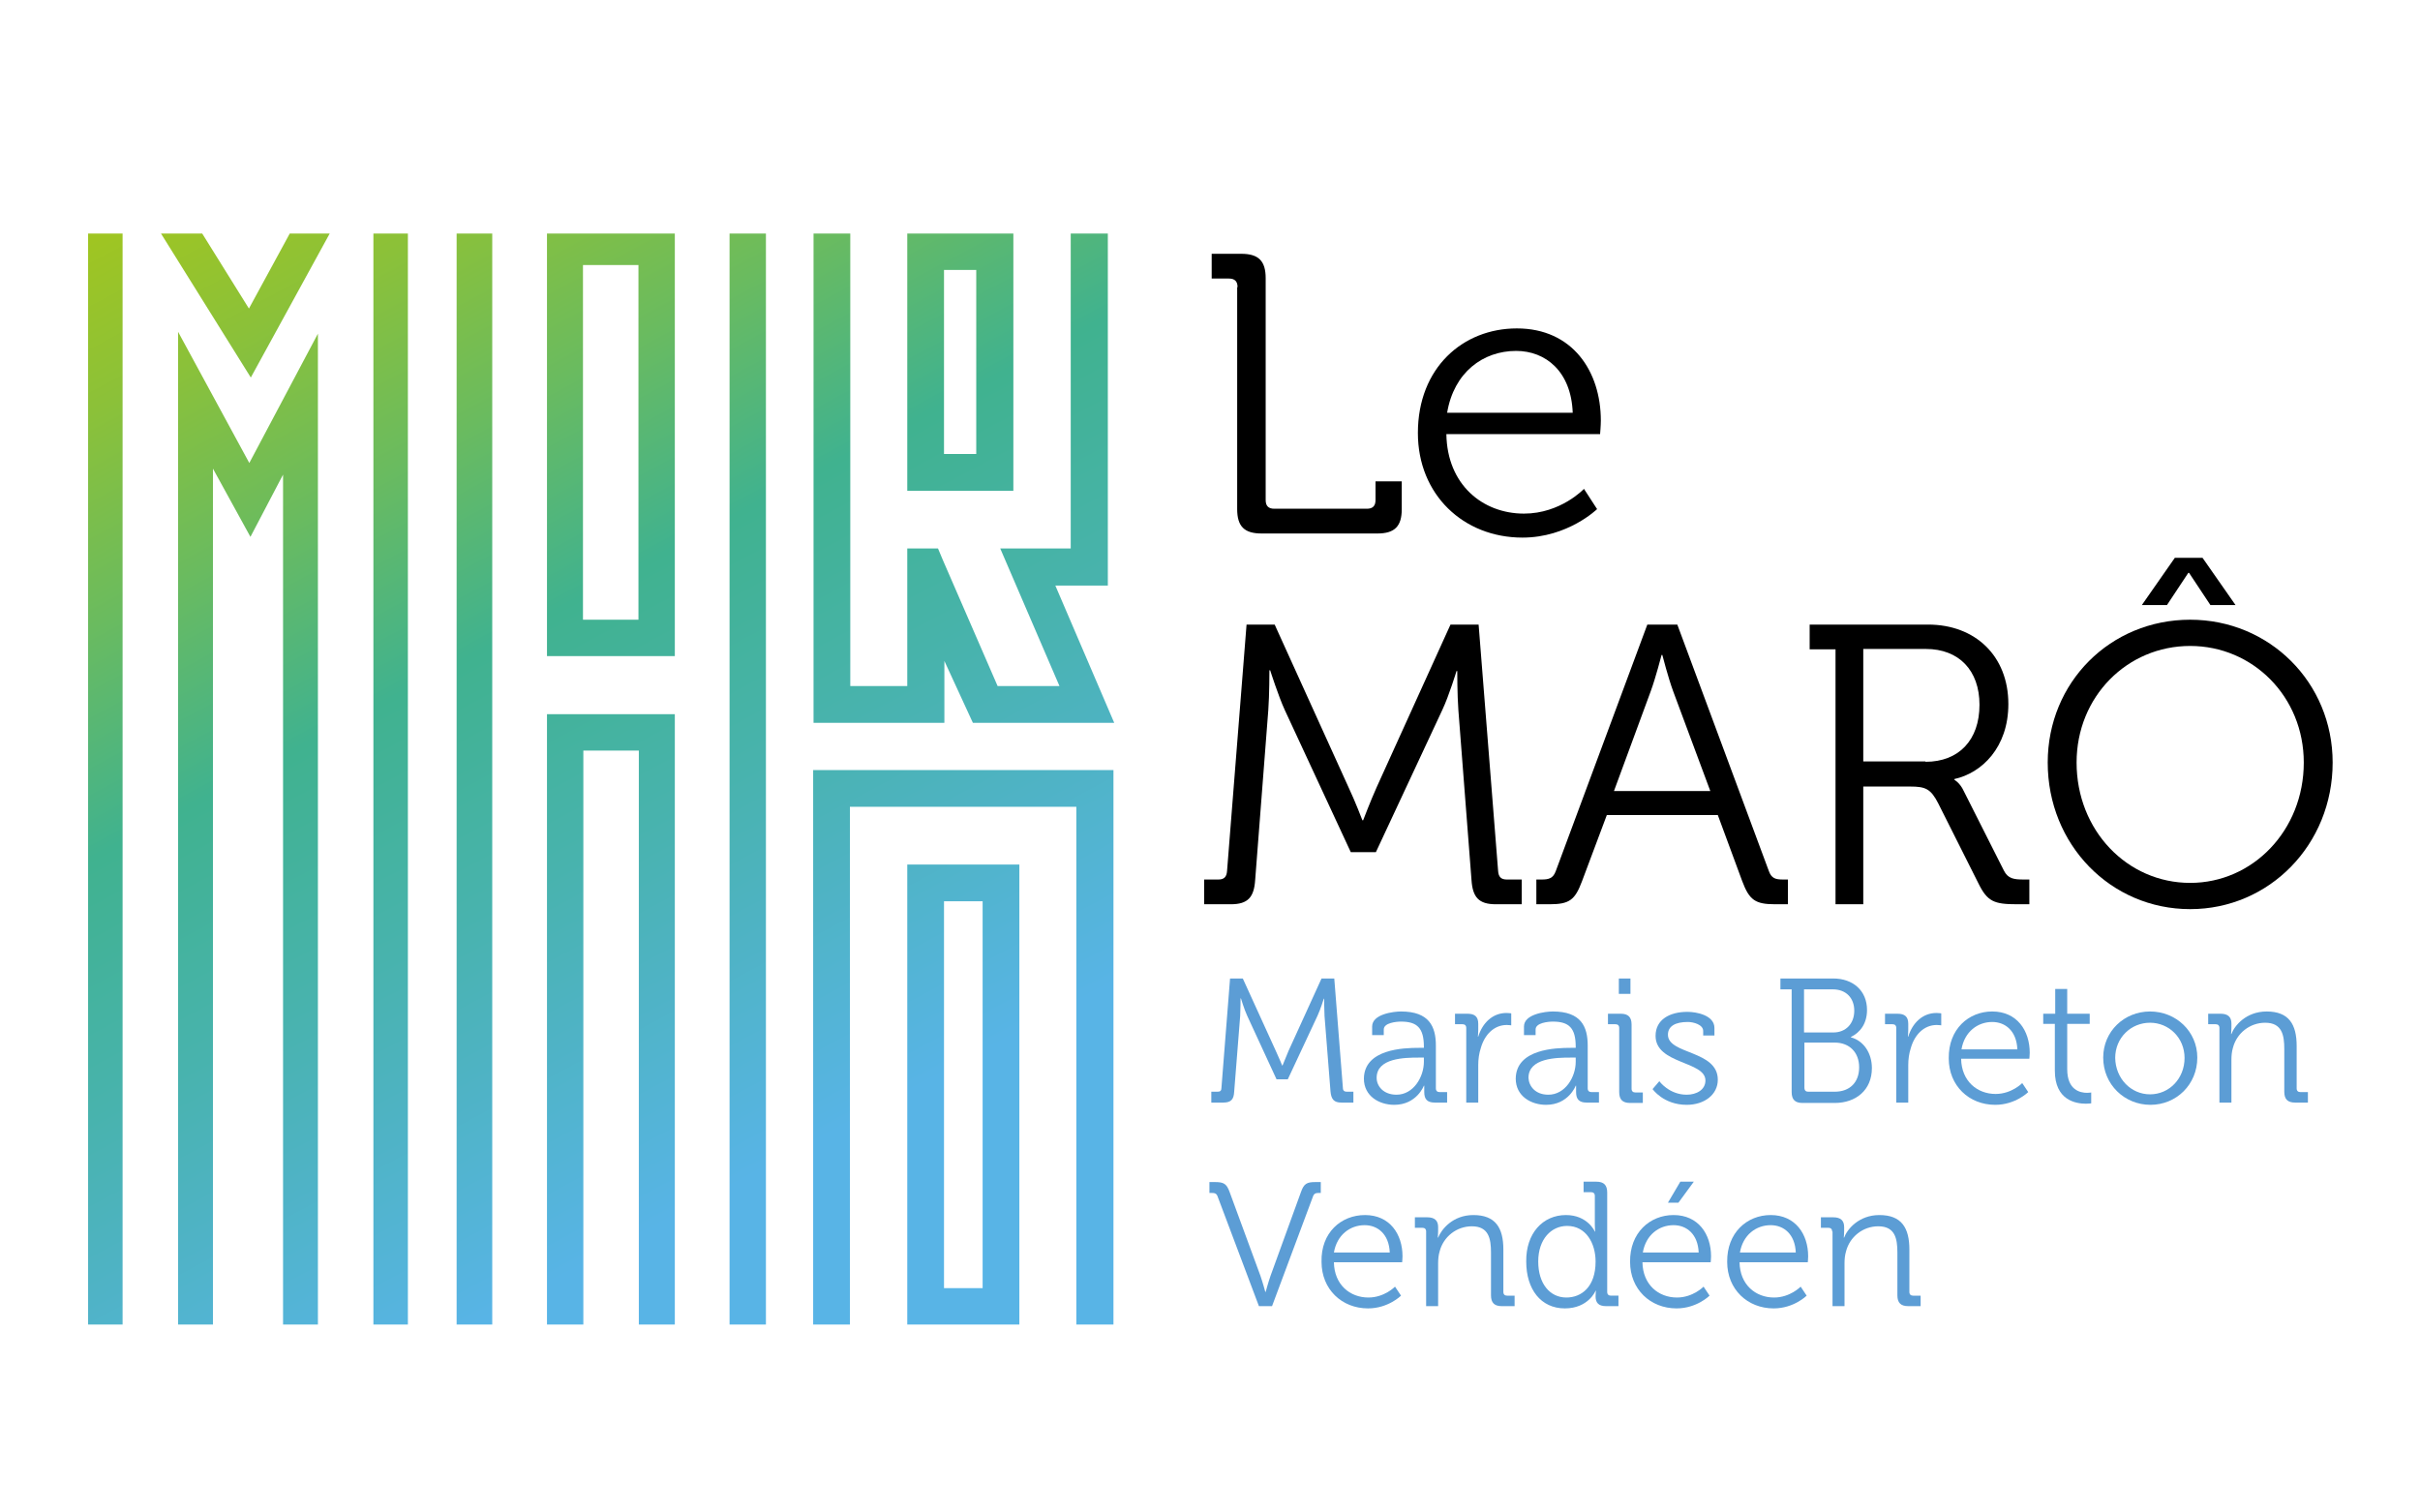
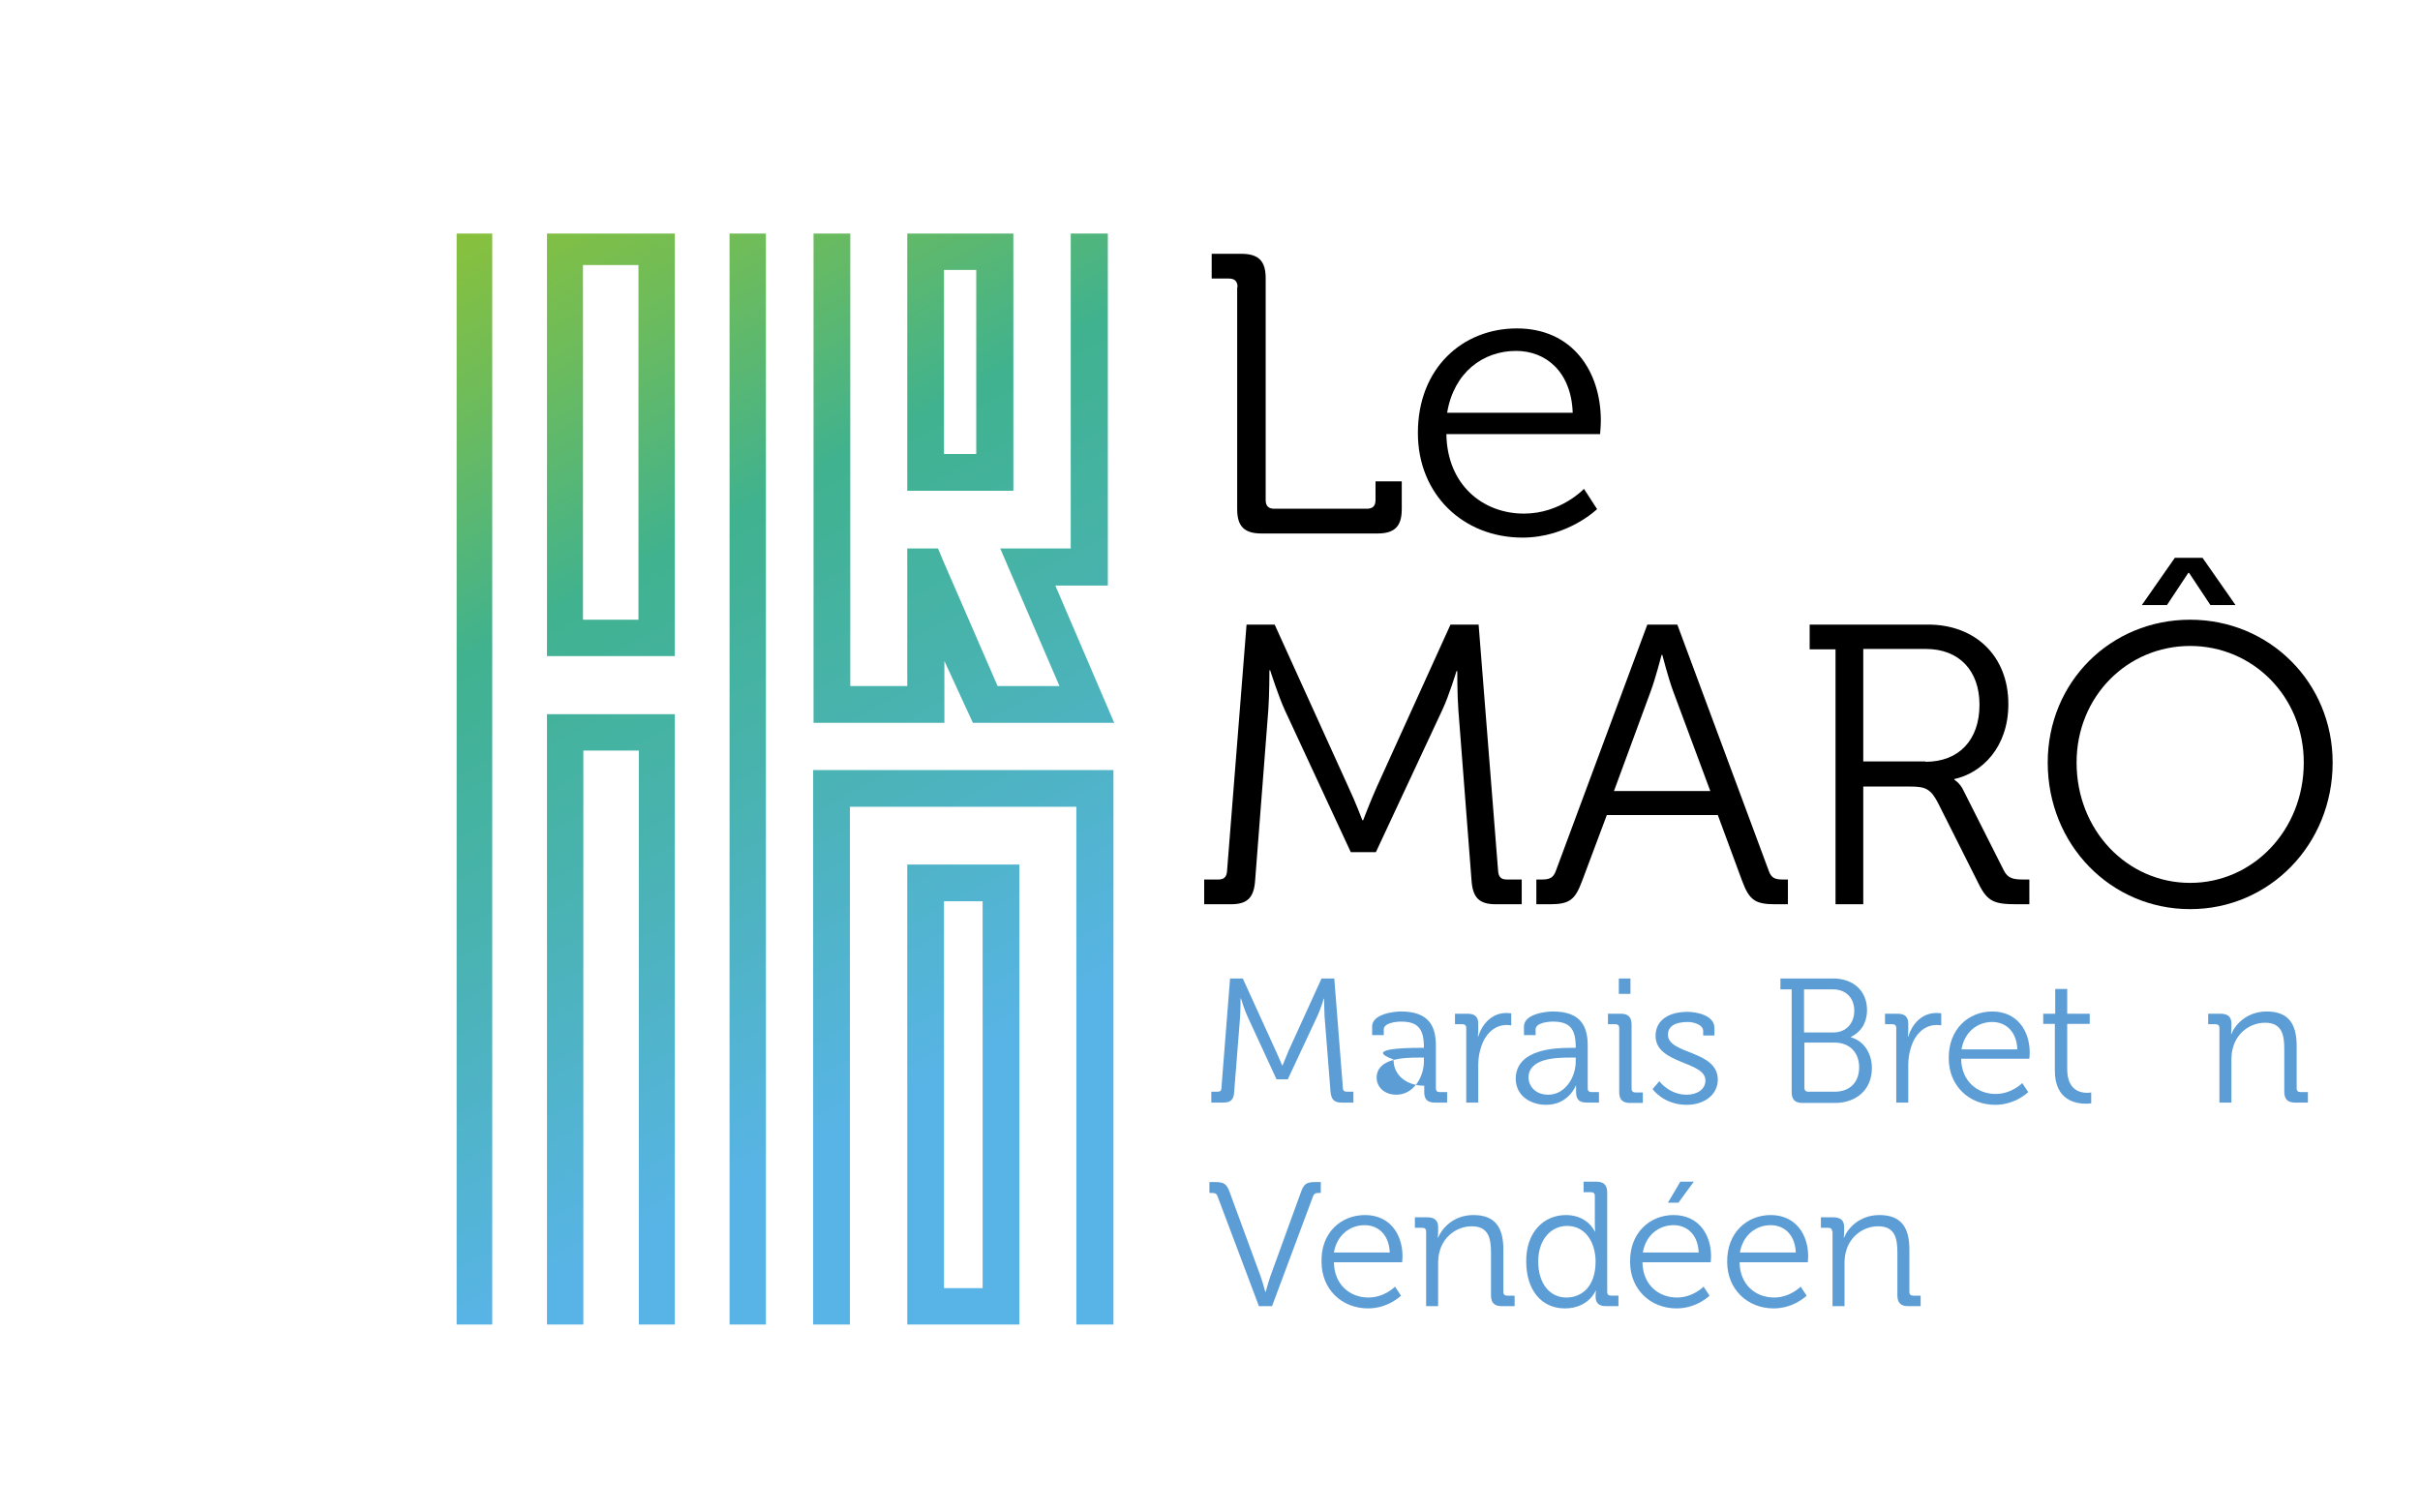
<svg xmlns="http://www.w3.org/2000/svg" xmlns:xlink="http://www.w3.org/1999/xlink" version="1.1" id="Calque_1" x="0px" y="0px" viewBox="0 0 645.5 403.4" style="enable-background:new 0 0 645.5 403.4;" xml:space="preserve">
  <style type="text/css">
	.st0{fill:#5C9DD5;}
	.st1{clip-path:url(#SVGID_2_);}
	.st2{fill:none;}
	.st3{clip-path:url(#SVGID_2_);fill:none;}
	.st4{fill:url(#SVGID_3_);}
	.st5{fill:url(#SVGID_4_);}
	.st6{fill:url(#SVGID_5_);}
	.st7{fill:url(#SVGID_6_);}
</style>
  <g>
    <g>
      <path class="st0" d="M323.1,291.2h1.7c0.7,0,1-0.3,1-1l2.3-29.2h3.4l8.8,19.3c0.8,1.7,1.7,3.9,1.7,3.9h0.1c0,0,0.9-2.2,1.6-3.9    l8.8-19.3h3.4l2.3,29.2c0,0.7,0.4,1,1,1h1.8v2.9h-3.2c-2,0-2.7-0.9-2.9-2.9l-1.6-20.2c-0.1-1.8-0.1-4.6-0.1-4.6h-0.1    c0,0-0.9,2.9-1.7,4.6l-7.9,16.9h-3l-7.8-16.9c-0.8-1.7-1.7-4.7-1.7-4.7h-0.1c0,0,0,2.9-0.1,4.7l-1.6,20.2c-0.1,2-0.8,2.9-2.9,2.9    h-3.2V291.2z" />
-       <path class="st0" d="M378.5,279.5h1.3v-0.3c0-5-1.8-6.7-6.1-6.7c-1.2,0-4.6,0.3-4.6,2.1v1.5h-3.1v-2.3c0-3.3,5.7-4,7.7-4    c7.5,0,9.3,4,9.3,9.1v11.4c0,0.7,0.4,1,1,1h2v2.8h-3.3c-2,0-2.8-0.9-2.8-2.8c0-1,0-1.7,0-1.7h-0.1c0,0-1.9,5.1-7.9,5.1    c-4,0-8.1-2.3-8.1-7C363.9,279.8,374.4,279.5,378.5,279.5z M372.5,292c4.5,0,7.3-4.7,7.3-8.8v-1.1h-1.4c-3.7,0-11.2,0.1-11.2,5.4    C367.2,289.7,369,292,372.5,292z" />
+       <path class="st0" d="M378.5,279.5h1.3v-0.3c0-5-1.8-6.7-6.1-6.7c-1.2,0-4.6,0.3-4.6,2.1v1.5h-3.1v-2.3c0-3.3,5.7-4,7.7-4    c7.5,0,9.3,4,9.3,9.1v11.4c0,0.7,0.4,1,1,1h2v2.8h-3.3c-2,0-2.8-0.9-2.8-2.8c0-1,0-1.7,0-1.7h-0.1c-4,0-8.1-2.3-8.1-7C363.9,279.8,374.4,279.5,378.5,279.5z M372.5,292c4.5,0,7.3-4.7,7.3-8.8v-1.1h-1.4c-3.7,0-11.2,0.1-11.2,5.4    C367.2,289.7,369,292,372.5,292z" />
      <path class="st0" d="M391.1,274.2c0-0.7-0.4-1-1-1h-2v-2.8h3.3c2,0,2.9,0.8,2.9,2.7v1.6c0,1-0.1,1.8-0.1,1.8h0.1    c1.1-3.6,3.8-6.3,7.5-6.3c0.7,0,1.3,0.1,1.3,0.1v3.2c0,0-0.6-0.1-1.2-0.1c-3.4,0-5.9,2.6-6.9,6.1c-0.5,1.5-0.7,3.1-0.7,4.6v10    h-3.2V274.2z" />
      <path class="st0" d="M419,279.5h1.3v-0.3c0-5-1.8-6.7-6.1-6.7c-1.2,0-4.6,0.3-4.6,2.1v1.5h-3.1v-2.3c0-3.3,5.7-4,7.7-4    c7.5,0,9.3,4,9.3,9.1v11.4c0,0.7,0.4,1,1,1h2v2.8h-3.3c-2,0-2.8-0.9-2.8-2.8c0-1,0-1.7,0-1.7h-0.1c0,0-1.9,5.1-7.9,5.1    c-4,0-8.1-2.3-8.1-7C404.4,279.8,414.9,279.5,419,279.5z M413,292c4.5,0,7.3-4.7,7.3-8.8v-1.1h-1.4c-3.7,0-11.2,0.1-11.2,5.4    C407.8,289.7,409.5,292,413,292z" />
      <path class="st0" d="M431.9,274.2c0-0.7-0.4-1-1-1h-2v-2.8h3.4c2,0,2.9,0.9,2.9,2.9v17.1c0,0.7,0.4,1,1,1h2v2.8h-3.4    c-2,0-2.9-0.9-2.9-2.9V274.2z M431.8,261h3.1v4.1h-3.1V261z" />
      <path class="st0" d="M442.6,288.4c0,0,2.6,3.6,7.3,3.6c2.6,0,5-1.3,5-3.8c0-5.2-13.3-4.3-13.3-11.9c0-4.3,3.7-6.4,8.5-6.4    c2.4,0,7.2,0.9,7.2,4.3v2h-3V275c0-1.7-2.6-2.4-4.1-2.4c-3.3,0-5.3,1.1-5.3,3.4c0,5.3,13.3,4.1,13.3,12c0,4-3.6,6.7-8.3,6.7    c-6.2,0-9.1-4.2-9.1-4.2L442.6,288.4z" />
      <path class="st0" d="M478,263.9h-3.1V261h14.1c5.2,0,9,3.2,9,8.4c0,3.6-1.8,6-4.3,7.2v0.1c3.4,0.9,5.6,4.2,5.6,8.2    c0,5.9-4.3,9.3-9.9,9.3h-8.6c-2,0-2.9-0.9-2.9-2.9V263.9z M489,275.4c3.4,0,5.6-2.4,5.6-5.8c0-3.4-2.2-5.7-5.7-5.7h-7.7v11.5H489z     M482.3,291.2h7.1c4,0,6.5-2.5,6.5-6.5c0-4-2.6-6.6-6.5-6.6h-8.1v12C481.3,290.9,481.7,291.2,482.3,291.2z" />
      <path class="st0" d="M505.8,274.2c0-0.7-0.4-1-1-1h-2v-2.8h3.3c2,0,2.9,0.8,2.9,2.7v1.6c0,1-0.1,1.8-0.1,1.8h0.1    c1.1-3.6,3.8-6.3,7.5-6.3c0.7,0,1.3,0.1,1.3,0.1v3.2c0,0-0.6-0.1-1.2-0.1c-3.4,0-5.9,2.6-6.9,6.1c-0.5,1.5-0.7,3.1-0.7,4.6v10    h-3.2V274.2z" />
      <path class="st0" d="M531.4,269.8c6.6,0,10,5.1,10,11c0,0.6-0.1,1.6-0.1,1.6h-18.2c0.1,6,4.3,9.4,9.2,9.4c4.3,0,7.1-2.9,7.1-2.9    l1.6,2.4c0,0-3.4,3.4-8.8,3.4c-7,0-12.4-5.1-12.4-12.4C519.7,274.5,525.1,269.8,531.4,269.8z M538.1,279.9    c-0.2-4.9-3.2-7.3-6.7-7.3c-3.9,0-7.4,2.6-8.2,7.3H538.1z" />
      <path class="st0" d="M548.1,273.1H545v-2.7h3.2v-6.6h3.2v6.6h6v2.7h-6v12.1c0,5.6,3.5,6.3,5.3,6.3c0.7,0,1.1-0.1,1.1-0.1v2.9    c0,0-0.6,0.1-1.4,0.1c-2.7,0-8.3-0.9-8.3-8.8V273.1z" />
-       <path class="st0" d="M573.5,269.8c6.9,0,12.6,5.3,12.6,12.3c0,7.2-5.6,12.6-12.5,12.6c-6.9,0-12.6-5.4-12.6-12.6    C561,275.1,566.6,269.8,573.5,269.8z M573.5,291.9c5.1,0,9.2-4.2,9.2-9.7c0-5.4-4.2-9.4-9.2-9.4c-5.1,0-9.3,4-9.3,9.4    C564.3,287.7,568.4,291.9,573.5,291.9z" />
      <path class="st0" d="M592,274.2c0-0.7-0.4-1-1-1h-2v-2.8h3.3c2,0,2.9,0.9,2.9,2.6v1.1c0,0.9-0.1,1.7-0.1,1.7h0.1    c0.8-2.2,3.9-6,9.4-6c5.9,0,8,3.4,8,9.2v11.3c0,0.7,0.4,1,1,1h2v2.8h-3.4c-2,0-2.9-0.9-2.9-2.9v-11.4c0-3.7-0.6-7-5.1-7    c-4.1,0-7.6,2.8-8.6,6.7c-0.3,1-0.4,2.1-0.4,3.2v11.4H592V274.2z" />
      <path class="st0" d="M324.8,319.2c-0.3-0.9-0.8-1-1.7-1h-0.5v-2.9h1.5c2.4,0,3.1,0.5,3.9,2.7l8.2,22.3c0.6,1.7,1.3,4.3,1.3,4.3    h0.1c0,0,0.7-2.6,1.3-4.3L347,318c0.8-2.3,1.6-2.7,3.9-2.7h1.4v2.9h-0.4c-0.9,0-1.4,0.1-1.7,1l-10.9,29.2h-3.5L324.8,319.2z" />
      <path class="st0" d="M364.1,324.1c6.6,0,10,5.1,10,11c0,0.6-0.1,1.6-0.1,1.6h-18.2c0.1,6,4.3,9.4,9.2,9.4c4.3,0,7.1-2.9,7.1-2.9    l1.6,2.4c0,0-3.4,3.4-8.8,3.4c-7,0-12.4-5.1-12.4-12.4C352.3,328.8,357.7,324.1,364.1,324.1z M370.7,334.1    c-0.2-4.9-3.2-7.3-6.7-7.3c-3.9,0-7.4,2.6-8.2,7.3H370.7z" />
      <path class="st0" d="M380.4,328.5c0-0.7-0.4-1-1-1h-2v-2.8h3.3c2,0,2.9,0.9,2.9,2.6v1.1c0,0.9-0.1,1.7-0.1,1.7h0.1    c0.9-2.2,3.9-6,9.4-6c5.9,0,8,3.4,8,9.2v11.3c0,0.7,0.4,1,1,1h2v2.8h-3.4c-2,0-2.9-0.9-2.9-2.9v-11.4c0-3.7-0.6-7-5.1-7    c-4.1,0-7.6,2.8-8.6,6.7c-0.3,1-0.4,2.1-0.4,3.2v11.4h-3.2V328.5z" />
      <path class="st0" d="M417.7,324.1c5.8,0,7.7,4.4,7.7,4.4h0.1c0,0-0.1-0.8-0.1-1.8v-7.7c0-0.7-0.4-1-1-1h-2v-2.8h3.4    c2,0,2.9,0.9,2.9,2.9v26.5c0,0.7,0.4,1,1,1h2v2.8h-3.3c-2,0-2.8-0.9-2.8-2.6c0-0.9,0.1-1.5,0.1-1.5h-0.1c0,0-1.9,4.7-8.2,4.7    c-6.4,0-10.3-5.1-10.3-12.5C407,329,411.5,324.1,417.7,324.1z M425.6,336.5c0-4.8-2.5-9.5-7.6-9.5c-4.2,0-7.7,3.5-7.7,9.5    c0,5.9,3.1,9.6,7.5,9.6C421.8,346.1,425.6,343.3,425.6,336.5z" />
      <path class="st0" d="M446.4,324.1c6.6,0,10,5.1,10,11c0,0.6-0.1,1.6-0.1,1.6h-18.2c0.1,6,4.3,9.4,9.2,9.4c4.3,0,7.1-2.9,7.1-2.9    l1.6,2.4c0,0-3.4,3.4-8.8,3.4c-7,0-12.4-5.1-12.4-12.4C434.7,328.8,440.1,324.1,446.4,324.1z M453.1,334.1    c-0.2-4.9-3.2-7.3-6.7-7.3c-3.9,0-7.4,2.6-8.2,7.3H453.1z M448.2,315.2h3.6l-4.1,5.6h-2.8L448.2,315.2z" />
      <path class="st0" d="M472.3,324.1c6.6,0,10,5.1,10,11c0,0.6-0.1,1.6-0.1,1.6H464c0.1,6,4.3,9.4,9.2,9.4c4.3,0,7.1-2.9,7.1-2.9    l1.6,2.4c0,0-3.4,3.4-8.8,3.4c-7,0-12.4-5.1-12.4-12.4C460.6,328.8,466,324.1,472.3,324.1z M479,334.1c-0.2-4.9-3.2-7.3-6.7-7.3    c-3.9,0-7.4,2.6-8.2,7.3H479z" />
      <path class="st0" d="M488.7,328.5c0-0.7-0.4-1-1-1h-2v-2.8h3.3c2,0,2.9,0.9,2.9,2.6v1.1c0,0.9-0.1,1.7-0.1,1.7h0.1    c0.8-2.2,3.9-6,9.4-6c5.9,0,8,3.4,8,9.2v11.3c0,0.7,0.4,1,1,1h2v2.8H509c-2,0-2.9-0.9-2.9-2.9v-11.4c0-3.7-0.6-7-5.1-7    c-4.1,0-7.6,2.8-8.6,6.7c-0.3,1-0.4,2.1-0.4,3.2v11.4h-3.2V328.5z" />
    </g>
  </g>
  <g>
    <g>
      <path d="M321.1,234.6h3.9c1.5,0,2.2-0.7,2.3-2.3l5.2-65.7h7.5l19.7,43.4c1.8,3.8,3.7,8.8,3.7,8.8h0.2c0,0,1.9-5,3.6-8.8l19.7-43.4    h7.5l5.2,65.7c0.1,1.6,0.8,2.3,2.3,2.3h4v6.6H399c-4.6,0-6.2-1.9-6.5-6.5l-3.5-45.3c-0.3-4-0.3-10.4-0.3-10.4h-0.2    c0,0-2,6.6-3.8,10.4L367,227.3h-6.7l-17.6-37.9c-1.7-3.7-3.9-10.6-3.9-10.6h-0.2c0,0,0,6.6-0.3,10.6l-3.5,45.3    c-0.3,4.6-1.9,6.5-6.5,6.5h-7.1V234.6z" />
      <path d="M409.8,234.6h1.4c1.9,0,3.1-0.3,3.8-2.3l24.4-65.7h8l24.4,65.7c0.7,2,1.8,2.3,3.8,2.3h1.3v6.6h-3.4    c-5.3,0-6.9-1.1-8.8-6.2l-6.5-17.6h-29.6l-6.6,17.6c-1.9,5.1-3.4,6.2-8.7,6.2h-3.5V234.6z M456.2,211l-9.9-26.6    c-1.3-3.5-2.9-9.7-2.9-9.7h-0.2c0,0-1.6,6.2-2.9,9.7l-9.8,26.6H456.2z" />
      <path d="M489.6,173.2h-6.9v-6.6h31.6c12.5,0,21.4,8.3,21.4,21.2c0,11.6-7.1,18.4-14.4,20v0.2c0,0,1.5,0.8,2.5,3l10.7,21.2    c1.1,2.2,2.7,2.4,5.3,2.4h1.5v6.6h-3.3c-6.1,0-7.9-0.7-10.3-5.6l-10.7-21.3c-2-3.9-3.4-4.5-7.5-4.5H497v31.4h-7.4V173.2z     M513.6,203.2c8.9,0,14.4-5.8,14.4-15.2c0-9.2-5.5-14.9-14.3-14.9H497v30H513.6z" />
      <path d="M584.2,165.3c21.1,0,38,16.7,38,38.1c0,21.9-16.9,39.1-38,39.1c-21.2,0-38-17.2-38-39.1    C546.2,182,562.9,165.3,584.2,165.3z M584.2,235.5c16.7,0,30.3-14,30.3-32.1c0-17.6-13.6-31.1-30.3-31.1    c-16.8,0-30.3,13.5-30.3,31.1C553.9,221.5,567.4,235.5,584.2,235.5z M580.1,148.8h7.4l8.8,12.6h-6.7l-5.7-8.6h-0.2l-5.7,8.6h-6.7    L580.1,148.8z" />
    </g>
    <g>
      <path d="M330.1,76.6c0-1.6-0.8-2.3-2.3-2.3h-4.6v-6.6h7.9c4.6,0,6.5,1.9,6.5,6.5v59.2c0,1.6,0.8,2.3,2.3,2.3h24.7    c1.5,0,2.3-0.7,2.3-2.3v-5h7v7.4c0,4.6-1.9,6.5-6.5,6.5h-30.9c-4.6,0-6.5-1.9-6.5-6.5V76.6z" />
      <path d="M404.6,87.6c14.8,0,22.4,11.4,22.4,24.6c0,1.3-0.2,3.6-0.2,3.6h-41c0.2,13.5,9.7,21.2,20.7,21.2c9.8,0,16-6.6,16-6.6    l3.5,5.4c0,0-7.8,7.6-19.9,7.6c-15.8,0-27.9-11.5-27.9-27.9C378.2,98.1,390.2,87.6,404.6,87.6z M419.5,110.1    c-0.4-11-7.2-16.5-15.1-16.5c-8.8,0-16.6,5.7-18.4,16.5H419.5z" />
    </g>
  </g>
  <g>
    <g>
      <defs>
        <rect id="SVGID_1_" x="16.9" y="62.3" width="282.3" height="291" />
      </defs>
      <clipPath id="SVGID_2_">
        <use xlink:href="#SVGID_1_" style="overflow:visible;" />
      </clipPath>
      <g class="st1">
        <path class="st2" d="M267,235.5v113.1h-20.1V235.5H267z M292.1,210.3h-70.3V362h70.3V210.3L292.1,210.3z" />
      </g>
      <polygon class="st3" points="104.2,359 80.1,359 80.1,107.8 66.7,133.4 52.2,106.7 52.2,359 28.1,359 28.1,56.5 44.8,56.5     66.6,91.5 85.8,56.5 104.2,56.5   " />
      <path class="st3" d="M126.5,55.3V359h24.2V195.3h24.5V359h24.2V55.3H126.5z M150.7,170.1V65.9h24.5v104.2H150.7z" />
      <path class="st3" d="M290.5,56.3h-68.6v76.9v18v36.7h25.1v-36.7h0l15.8,36.7h27.1L274,151.2h16.4V56.3z M246.9,67.1h18.4v59h-18.4    V67.1z" />
      <g class="st1">
        <g>
          <linearGradient id="SVGID_3_" gradientUnits="userSpaceOnUse" x1="101.337" y1="-5.732" x2="255.927" y2="284.221">
            <stop offset="0" style="stop-color:#A6C71A" />
            <stop offset="7.764772e-02" style="stop-color:#9FC522" />
            <stop offset="0.201" style="stop-color:#8BC139" />
            <stop offset="0.354" style="stop-color:#6ABB5F" />
            <stop offset="0.52" style="stop-color:#40B28F" />
            <stop offset="0.704" style="stop-color:#48B3AD" />
            <stop offset="1" style="stop-color:#58B4E6" />
          </linearGradient>
          <path class="st4" d="M297,366.9h-80.1V205.4H297V366.9z M226.7,357.1h60.4V215.2h-60.4V357.1z M271.9,353.5H242V230.6h29.9      V353.5z M251.8,343.6h10.3V240.4h-10.3V343.6z" />
        </g>
        <linearGradient id="SVGID_4_" gradientUnits="userSpaceOnUse" x1="-14.682" y1="56.125" x2="139.908" y2="346.077">
          <stop offset="0" style="stop-color:#A6C71A" />
          <stop offset="7.764772e-02" style="stop-color:#9FC522" />
          <stop offset="0.201" style="stop-color:#8BC139" />
          <stop offset="0.354" style="stop-color:#6ABB5F" />
          <stop offset="0.52" style="stop-color:#40B28F" />
          <stop offset="0.704" style="stop-color:#48B3AD" />
          <stop offset="1" style="stop-color:#58B4E6" />
        </linearGradient>
-         <path class="st5" d="M108.8,363.6H75.5V126.6l-8.7,16.6L56.8,125v238.7H23.5V51.8h23.9l19,30.5L83,51.8h25.8V363.6z M84.8,354.3     h14.8V61.1h-11l-21.7,39.6L42.2,61.1h-9.5v293.2h14.8V88.5l19,35L84.8,89V354.3z" />
        <linearGradient id="SVGID_5_" gradientUnits="userSpaceOnUse" x1="60.905" y1="15.825" x2="215.494" y2="305.776">
          <stop offset="0" style="stop-color:#A6C71A" />
          <stop offset="7.764772e-02" style="stop-color:#9FC522" />
          <stop offset="0.201" style="stop-color:#8BC139" />
          <stop offset="0.354" style="stop-color:#6ABB5F" />
          <stop offset="0.52" style="stop-color:#40B28F" />
          <stop offset="0.704" style="stop-color:#48B3AD" />
          <stop offset="1" style="stop-color:#58B4E6" />
        </linearGradient>
        <path class="st6" d="M204.2,363.8h-33.8V200.2h-14.8v163.7h-33.8V50.5h82.5V363.8z M180,354.2h14.6v-294h-63.3v294h14.6V190.5     H180V354.2z M180,175h-34.1V61.1H180V175z M155.5,165.3h14.8V70.7h-14.8V165.3z" />
        <linearGradient id="SVGID_6_" gradientUnits="userSpaceOnUse" x1="168.812" y1="-41.706" x2="323.402" y2="248.246">
          <stop offset="0" style="stop-color:#A6C71A" />
          <stop offset="7.764772e-02" style="stop-color:#9FC522" />
          <stop offset="0.201" style="stop-color:#8BC139" />
          <stop offset="0.354" style="stop-color:#6ABB5F" />
          <stop offset="0.52" style="stop-color:#40B28F" />
          <stop offset="0.704" style="stop-color:#48B3AD" />
          <stop offset="1" style="stop-color:#58B4E6" />
        </linearGradient>
        <path class="st7" d="M297.2,192.8h-37.7l-7.6-16.5v16.5h-34.9V51.4h78.5v104.8h-14L297.2,192.8z M266.1,183h16.5l-15.8-36.7h18.8     V61.2h-58.8V183H242v-36.7h8.2l1.3,3.1L266.1,183z M270.3,130.9H242V62.1h28.3V130.9z M251.8,121.1h8.6V72h-8.6V121.1z" />
      </g>
    </g>
  </g>
</svg>